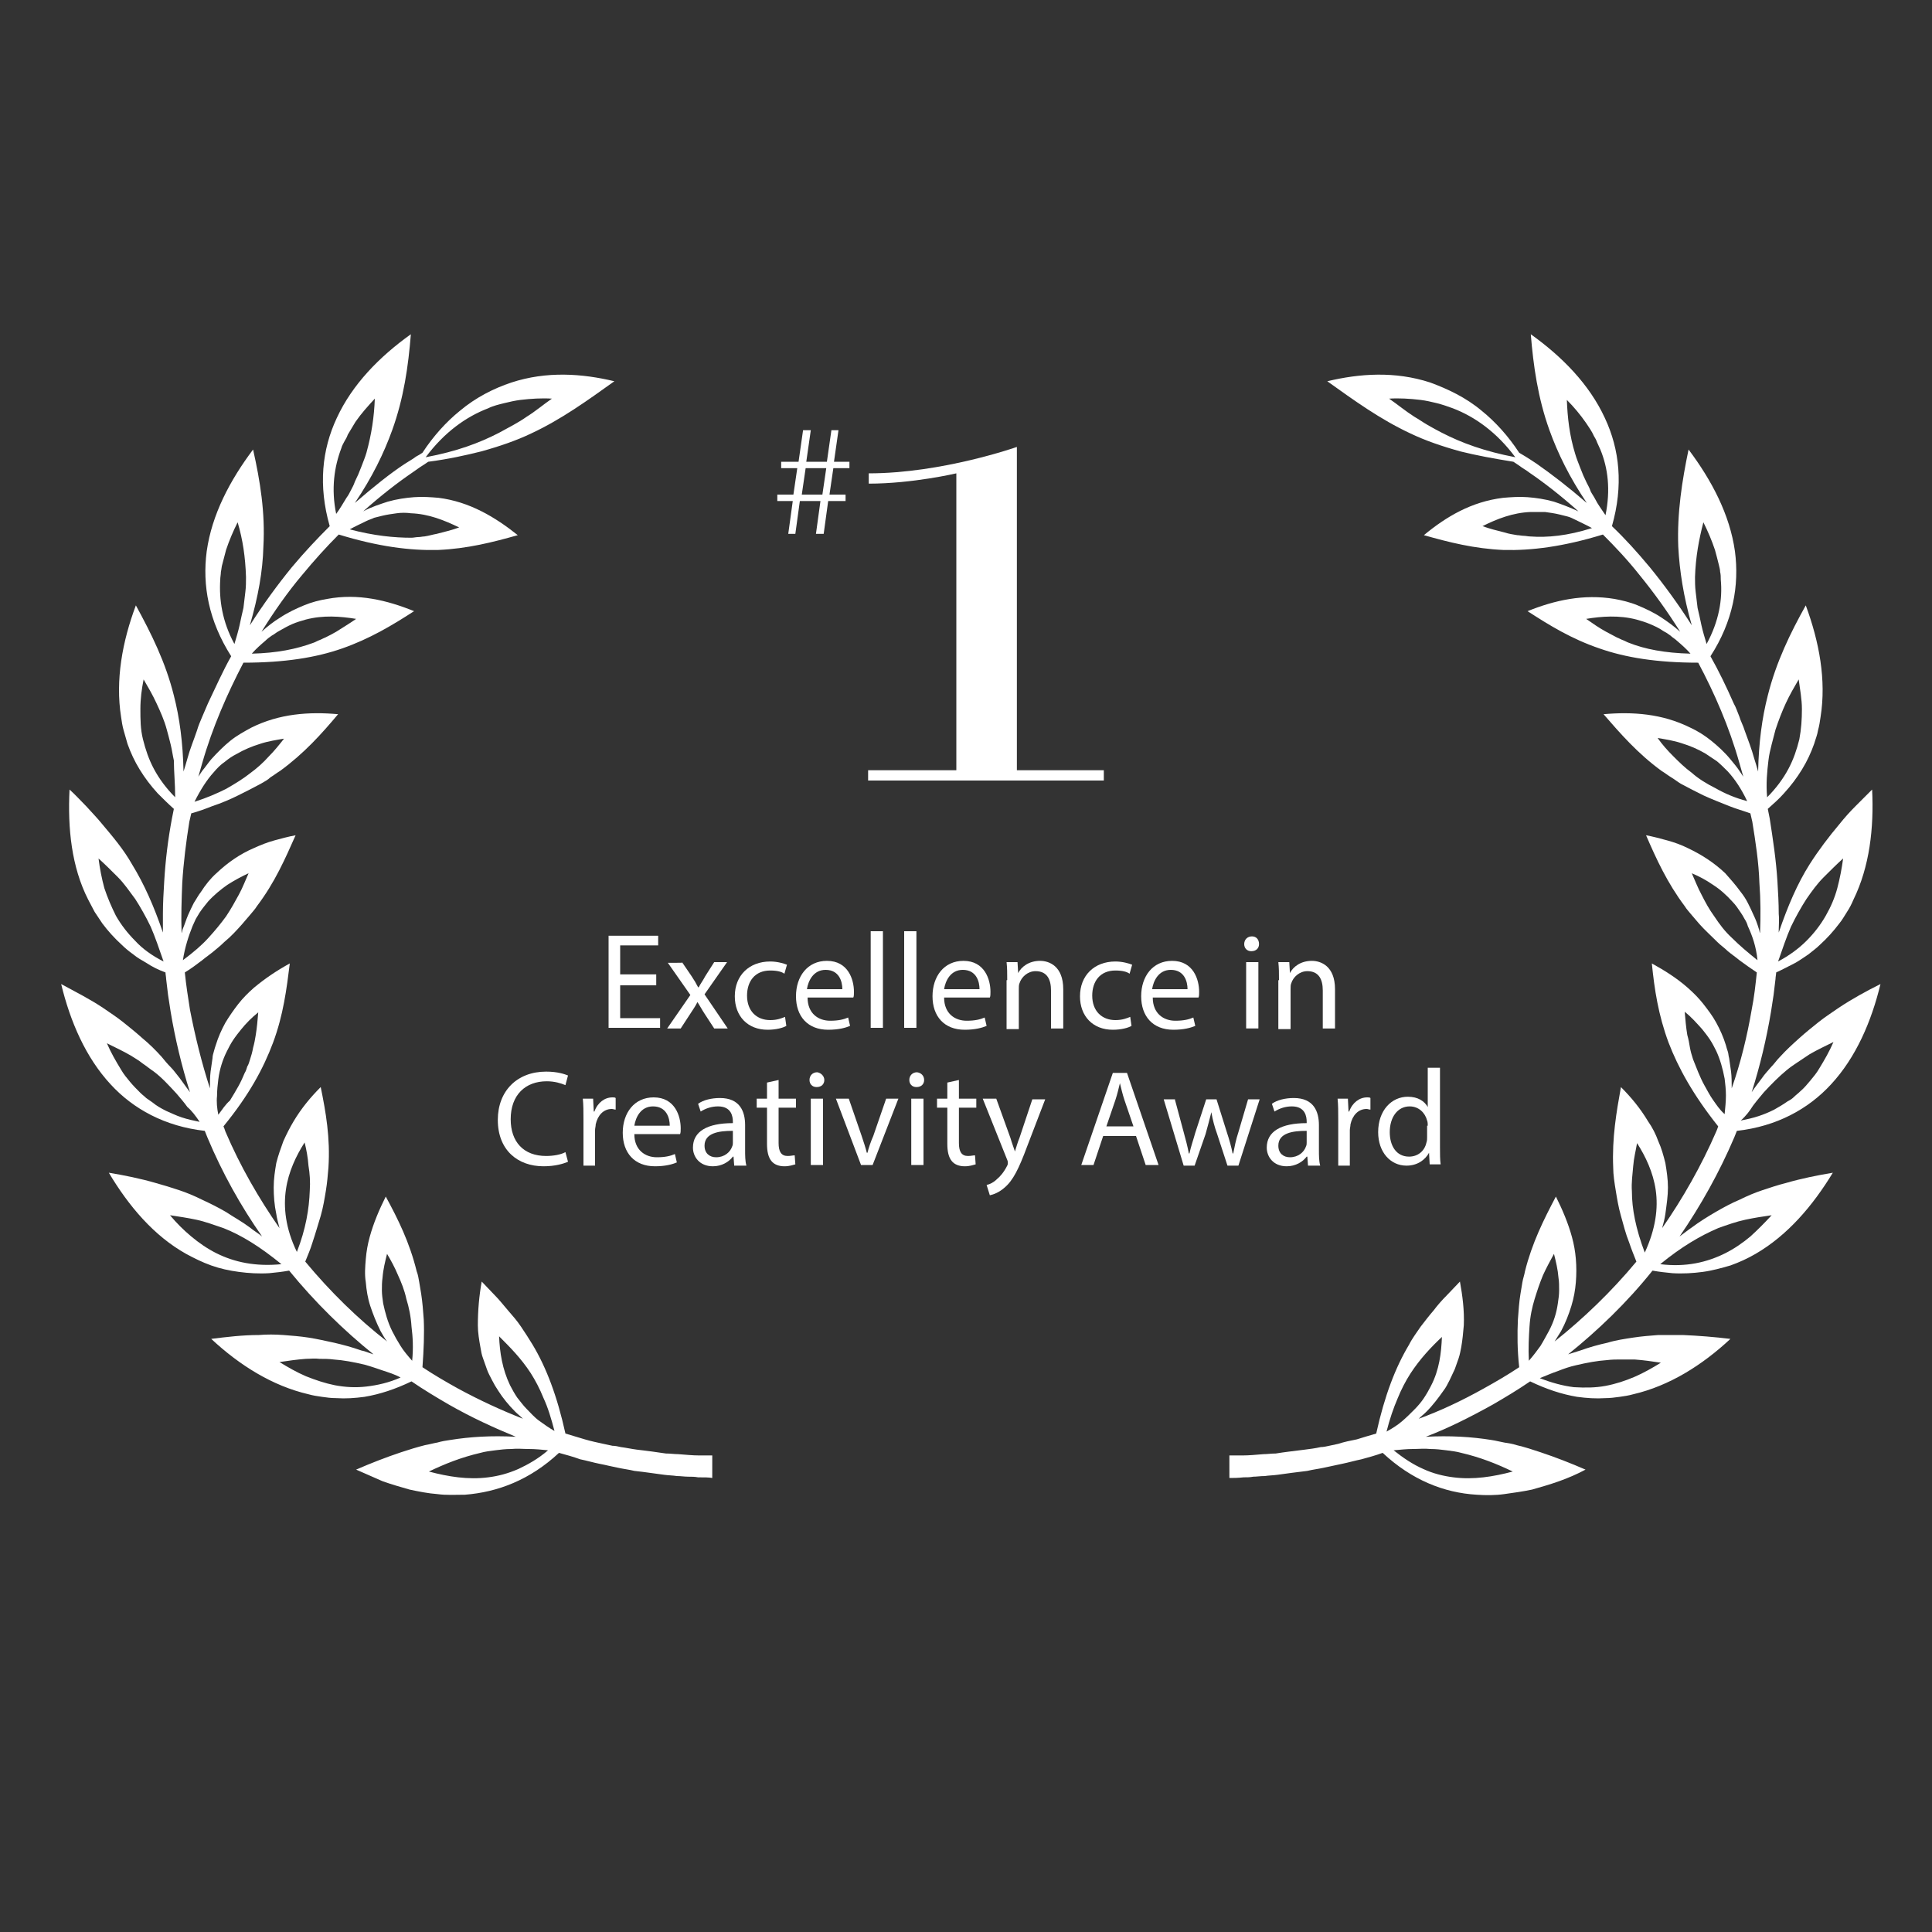
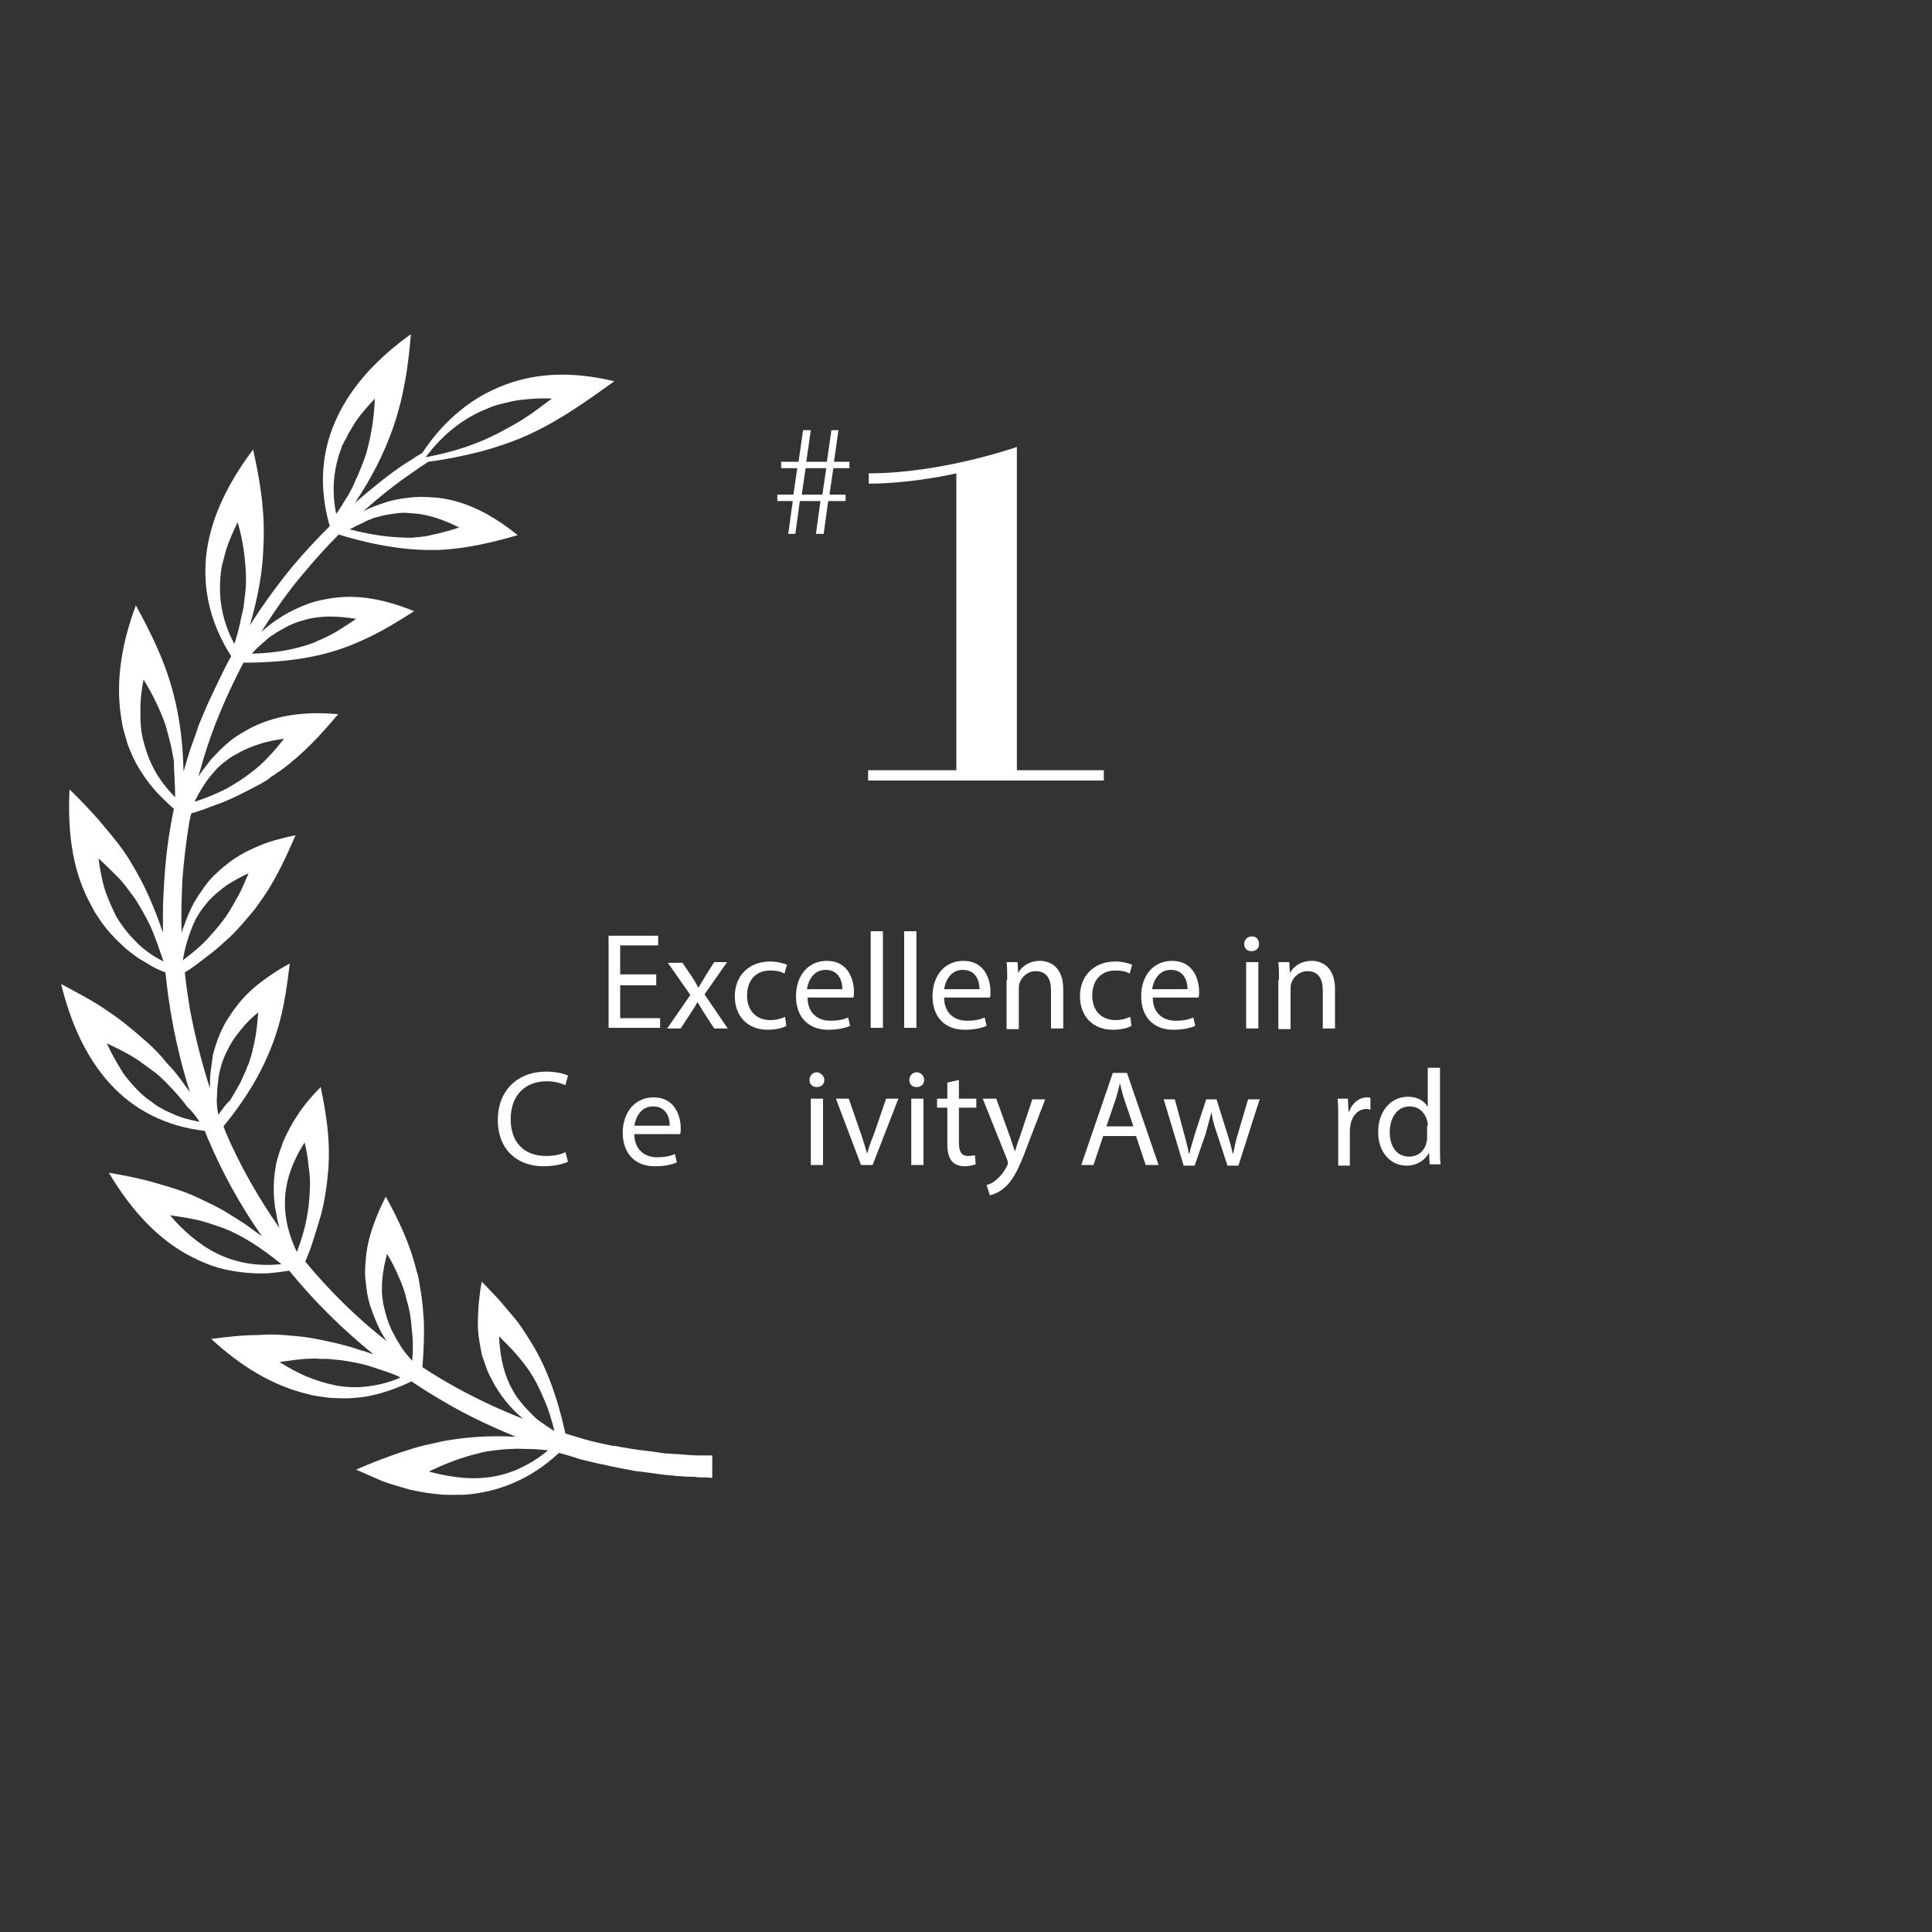
<svg xmlns="http://www.w3.org/2000/svg" version="1.1" id="Layer_1" x="0px" y="0px" viewBox="0 0 300 300" style="enable-background:new 0 0 300 300;" xml:space="preserve">
  <rect x="0" y="0" width="300" height="300" fill="#333333" stroke="none" />
  <style type="text/css">
	.st0{fill:#FFFFFF;}
</style>
  <g>
-     <path class="st0" d="M190.9,229.5c0.6,0,1.3,0,2.2-0.1c0.5,0,1,0,1.5-0.1c0.5,0,1.1-0.1,1.8-0.1c0.6-0.1,1.3-0.1,2-0.2   c0.7-0.1,1.4-0.2,2.2-0.3c0.8-0.1,1.6-0.2,2.4-0.3c0.8-0.2,1.7-0.3,2.6-0.5c0.5-0.1,0.9-0.2,1.4-0.3c0.5-0.1,0.9-0.2,1.4-0.3   c1-0.2,2-0.5,3-0.7c1.1-0.3,2.2-0.6,3.3-1c4.5,4.2,9.5,6.2,14.6,6.5c1.4,0.1,2.9,0.1,4.3-0.1c1.4-0.2,2.9-0.4,4.3-0.7   c1.4-0.4,2.8-0.8,4.2-1.3c1.4-0.5,2.8-1.1,4.1-1.8c-2.3-1-4.6-1.9-7-2.7c-1.2-0.4-2.4-0.8-3.7-1.1c-0.6-0.2-1.2-0.3-1.9-0.4   c-0.6-0.1-1.3-0.3-2-0.4c-3.1-0.5-6.5-0.7-10.2-0.5c3.4-1.3,6.8-3,10.4-5c1.9-1.1,3.9-2.3,5.8-3.6c2.5,1.2,4.9,2,7.3,2.4   c1.5,0.2,2.9,0.3,4.4,0.2c0.7,0,1.5-0.1,2.2-0.2c0.7-0.1,1.4-0.2,2.1-0.4c5.6-1.3,10.7-4.5,15.1-8.6c-2.5-0.3-5-0.5-7.4-0.6   c-1.3,0-2.5,0-3.8,0c-1.3,0.1-2.6,0.2-3.9,0.4c-1.3,0.2-2.7,0.4-4,0.8c-1.4,0.3-2.8,0.7-4.2,1.2c-0.6,0.2-1.3,0.4-1.9,0.6   c4.6-3.7,9.1-8,13.1-13c1.1,0.2,2.1,0.3,3.1,0.4c1.6,0.1,3.2,0,4.7-0.2c1.5-0.2,2.9-0.6,4.3-1c1.4-0.5,2.7-1.1,3.9-1.8   c5-2.9,8.9-7.5,12-12.6c-2.4,0.4-4.9,0.9-7.3,1.6c-1.2,0.3-2.4,0.7-3.6,1.1c-1.2,0.4-2.4,0.9-3.6,1.5c-1.2,0.5-2.5,1.2-3.7,1.9   c-1.2,0.7-2.5,1.5-3.7,2.4c-0.6,0.4-1.2,0.9-1.9,1.4c3.3-4.8,6.2-10,8.5-15.4c0.1-0.3,0.3-0.7,0.4-1c6.2-0.7,11.1-3.4,14.6-7.2   c3.9-4.2,6.3-9.8,7.7-15.6c-2.2,1.1-4.4,2.3-6.5,3.7c-1,0.7-2.1,1.4-3.1,2.2c-1,0.8-2,1.6-3,2.5c-1,0.9-2,1.8-3,2.9   c-0.5,0.5-0.9,1.1-1.4,1.6c-0.5,0.6-1,1.1-1.4,1.7c-0.5,0.7-1.1,1.4-1.6,2.2c1.3-4.1,2.3-8.3,3-12.5l0.2-1.3l0.2-1.3l0.3-2.5   c0-0.3,0.1-0.7,0.1-1c1.1-0.5,2-1,3-1.5c0.7-0.4,1.4-0.9,2-1.3c0.6-0.5,1.2-0.9,1.8-1.5c1.1-1,2.1-2.1,3-3.3   c0.5-0.6,0.8-1.2,1.2-1.8c0.4-0.6,0.7-1.2,1-1.9c2.5-5.1,3.2-11.1,2.9-17.1c-0.9,0.9-1.7,1.7-2.6,2.6c-0.9,0.9-1.7,1.8-2.5,2.8   c-1.6,1.9-3.2,4-4.6,6.2c-1.9,3-3.4,6.5-4.8,10.6c0-0.1,0-0.3,0-0.4c0-0.8,0.1-1.7,0-2.5c0-1.7-0.1-3.3-0.2-5   c-0.2-3.3-0.7-6.6-1.2-9.8c-0.1-0.5-0.2-1-0.3-1.5c0.9-0.8,1.8-1.6,2.5-2.4c1.1-1.2,2-2.4,2.8-3.7c0.8-1.3,1.4-2.6,1.9-4   c0.2-0.7,0.5-1.4,0.6-2.1c0.2-0.7,0.3-1.4,0.4-2.1c0.9-5.7-0.2-11.6-2.3-17.3c-2.4,4.3-4.6,8.8-5.9,14c-0.9,3.5-1.4,7.3-1.5,11.8   c-0.2-0.7-0.4-1.4-0.6-2c-0.4-1.5-1-3-1.5-4.4c-0.2-0.7-0.6-1.4-0.8-2.1c-0.3-0.7-0.5-1.4-0.9-2.1c-1.1-2.5-2.3-5-3.6-7.3   c3.5-5.4,4.5-11,3.8-16.3c-0.8-5.7-3.6-11-7.2-15.8c-1,4.8-1.8,9.8-1.6,15.1c0.2,3.7,0.8,7.7,2.1,12.2c-2.1-3.3-4.3-6.3-6.5-9   c-2-2.4-3.9-4.5-5.9-6.4c1.8-6.3,1.2-11.9-1.1-16.8c-2.4-5.2-6.6-9.5-11.5-13c0.4,4.9,1.1,9.9,2.9,14.9c1.3,3.6,3.1,7.3,5.8,11.3   c-2.9-2.5-5.5-4.5-7.8-6.1c-0.6-0.4-1.2-0.8-1.7-1.1c-0.3-0.2-0.7-0.4-1-0.6c-1.7-2.6-3.7-4.8-5.8-6.5c-2.5-2.1-5.3-3.4-8-4.4   c-5.5-1.8-11-1.4-16-0.2c4.2,3,8.2,5.9,12.9,8.1c2.3,1.1,4.9,2,7.8,2.8c2.4,0.6,5.1,1.1,8.2,1.6c0.3,0.2,0.6,0.4,0.9,0.6   c0.5,0.4,1.1,0.7,1.6,1.1c2.2,1.5,4.8,3.5,7.6,6c-1.3-0.6-2.6-1.1-3.8-1.5c-1.4-0.4-2.8-0.6-4.1-0.7c-1.3-0.1-2.6,0-3.8,0.1   c-4.9,0.6-8.8,2.9-12.3,5.8c3.9,1.1,7.8,2.1,12.4,2.3c4.3,0.1,9.2-0.5,15.4-2.4c1.9,1.9,3.8,3.9,5.7,6.3c2.2,2.7,4.3,5.6,6.3,8.8   c-1-0.9-2-1.6-2.9-2.2c-1.2-0.8-2.5-1.4-3.7-1.9c-1.2-0.5-2.5-0.8-3.6-1c-4.8-0.8-9.3,0.2-13.5,1.9c3.4,2.2,6.8,4.3,11.2,5.8   c4,1.4,8.9,2.2,15.3,2.2c2.5,4.7,4.8,9.9,6.4,15.6c0.2,0.7,0.4,1.4,0.6,2.1c-0.2-0.3-0.4-0.6-0.6-0.9c-0.4-0.6-0.9-1.2-1.4-1.8   c-0.9-1.1-2-2.1-3-2.9c-1-0.8-2.1-1.5-3.2-2c-4.4-2.2-9-2.5-13.5-2.1c2.6,3,5.3,6.1,9,8.8c0.5,0.3,1,0.7,1.5,1c0.5,0.3,1,0.7,1.5,1   c1.1,0.6,2.3,1.2,3.5,1.8c1.3,0.6,2.6,1.1,4.1,1.7c1,0.4,2.1,0.7,3.2,1.1c0.1,0.4,0.2,0.9,0.3,1.3c0.5,3.1,1,6.3,1.1,9.5   c0.2,2.6,0.2,5.2,0.1,7.8c-0.1-0.2-0.1-0.5-0.2-0.7c-0.2-0.7-0.5-1.5-0.8-2.1c-0.3-0.7-0.6-1.3-0.9-1.9c-0.3-0.6-0.7-1.2-1.1-1.7   c-0.8-1.1-1.6-2-2.4-2.9c-1.8-1.7-3.7-2.9-5.8-3.9c-1-0.5-2.1-0.9-3.2-1.2c-1.1-0.3-2.2-0.6-3.3-0.8c1.6,3.7,3.3,7.4,6,11   c0.3,0.5,0.7,0.9,1.1,1.4c0.4,0.5,0.8,0.9,1.2,1.4c0.8,0.9,1.8,1.8,2.8,2.8c0.5,0.5,1.1,0.9,1.6,1.4c0.6,0.5,1.2,0.9,1.8,1.4   c0.8,0.6,1.8,1.3,2.7,1.9c-0.2,1.9-0.4,3.8-0.8,5.8c-0.7,4.1-1.7,8.2-3.1,12.2c0-0.9,0-1.8-0.1-2.6c-0.1-0.7-0.2-1.4-0.3-2.1   c-0.1-0.3-0.1-0.7-0.2-1c-0.1-0.3-0.2-0.6-0.3-1c-0.4-1.3-0.9-2.4-1.5-3.5c-0.6-1.1-1.3-2-2-2.9c-0.7-0.9-1.5-1.7-2.4-2.5   c-1.7-1.5-3.6-2.7-5.6-3.8c0.4,4,1,8,2.6,12.3c1.5,3.9,3.8,8.1,7.7,13c-0.1,0.3-0.2,0.6-0.3,0.8c-2.3,5.3-5.2,10.4-8.4,15   c0.2-0.7,0.4-1.5,0.5-2.2c0.2-1.5,0.4-2.8,0.4-4.1c0-1.3-0.2-2.6-0.4-3.8c-0.3-1.2-0.6-2.3-1.1-3.4c-0.4-1.1-0.9-2.1-1.6-3.1   c-1.2-2-2.6-3.7-4.2-5.3c-0.7,3.9-1.4,7.9-1.2,12.5c0,1.1,0.2,2.4,0.4,3.6c0.2,1.2,0.4,2.5,0.8,3.9c0.4,1.4,0.7,2.7,1.3,4.2   c0.3,0.9,0.7,1.9,1.1,2.9c-3.9,4.7-8.3,8.9-12.7,12.4c0.3-0.5,0.7-1.1,1-1.6c0.7-1.3,1.2-2.6,1.6-3.9c0.4-1.3,0.6-2.5,0.7-3.7   c0.1-1.2,0.1-2.4,0-3.6c-0.1-1.2-0.3-2.3-0.6-3.4c-0.6-2.2-1.5-4.3-2.5-6.3c-1.9,3.6-3.7,7.2-4.8,11.6c-0.1,0.6-0.3,1.1-0.4,1.7   c-0.1,0.6-0.2,1.2-0.3,1.8c-0.2,1.2-0.3,2.6-0.4,4c-0.1,2.2-0.1,4.7,0.2,7.4c-1.8,1.2-3.7,2.3-5.5,3.3c-3.4,1.9-6.8,3.5-10.1,4.7   c0.4-0.4,0.8-0.7,1.2-1.1c1-1,1.9-2.2,2.6-3.2c0.4-0.5,0.7-1.1,1-1.7c0.3-0.6,0.5-1.1,0.8-1.7c0.2-0.6,0.4-1.1,0.6-1.7   c0.2-0.6,0.3-1.2,0.4-1.7c0.2-1.1,0.3-2.3,0.4-3.4c0.1-2.3-0.2-4.6-0.6-6.8c-0.7,0.7-1.4,1.5-2.1,2.2c-0.7,0.7-1.4,1.5-2,2.3   c-0.7,0.8-1.3,1.6-2,2.5c-0.6,0.9-1.3,1.8-1.8,2.8c-2.1,3.5-3.8,7.9-5.1,13.8c0,0,0,0,0,0c-1,0.3-2.1,0.6-3,0.9   c-1,0.2-2,0.4-2.9,0.7c-0.5,0.1-0.9,0.2-1.4,0.3c-0.5,0.1-0.9,0.2-1.3,0.2c-0.9,0.2-1.7,0.3-2.5,0.4c-0.8,0.1-1.6,0.2-2.4,0.3   c-0.8,0.1-1.5,0.2-2.1,0.3c-0.7,0-1.3,0.1-1.9,0.1c-1.2,0.1-2.3,0.2-3.2,0.2c-0.9,0-1.6,0-2.1,0 M278.1,143.9   c0.2-0.4,0.4-0.8,0.6-1.2c0.2-0.4,0.4-0.7,0.6-1.1c0.4-0.7,0.8-1.4,1.2-2c0.9-1.3,1.7-2.4,2.7-3.4c1-1,2-2,3-2.9   c-0.2,1.5-0.5,3.1-0.9,4.6c-0.4,1.5-1,2.9-1.8,4.3c-0.8,1.4-1.8,2.7-3,3.9c-1.2,1.2-2.7,2.3-4.4,3.2   C276.8,147.3,277.4,145.5,278.1,143.9z M274.6,118.1c0.1-0.9,0.3-1.7,0.5-2.5c0.2-0.8,0.4-1.5,0.6-2.3c0.5-1.5,1-2.8,1.6-4.1   c0.6-1.3,1.3-2.5,2-3.7c0.2,1.5,0.5,3.1,0.5,4.6c0,1.6-0.1,3.1-0.4,4.7c-0.4,1.6-0.9,3.1-1.7,4.6c-0.8,1.5-1.9,3-3.3,4.4   C274.2,121.7,274.4,119.8,274.6,118.1z M223.9,67.2c-0.8-0.4-1.5-0.8-2.2-1.2c-0.7-0.4-1.4-0.9-2.1-1.3c-1.4-0.9-2.6-1.9-3.9-2.8   c1.6-0.1,3.2,0,4.9,0.2c0.8,0.1,1.7,0.3,2.5,0.5c0.8,0.2,1.7,0.5,2.5,0.8c3.4,1.3,6.8,3.7,9.7,7.6C230.6,70.1,227,68.8,223.9,67.2z    M246.4,75c-0.4-0.8-0.7-1.5-1-2.3c-0.3-0.8-0.6-1.5-0.8-2.2c-0.9-2.9-1.2-5.7-1.3-8.4c1.1,1.1,2.1,2.3,3,3.6   c0.4,0.6,0.9,1.3,1.2,2c0.2,0.3,0.4,0.7,0.5,1c0.2,0.4,0.3,0.7,0.5,1.1c1.2,2.9,1.6,6.3,0.8,10.2c-0.6-0.9-1.2-1.7-1.6-2.5   c-0.2-0.4-0.5-0.8-0.7-1.2C246.8,75.7,246.6,75.4,246.4,75z M237.6,83.3c-0.3,0-0.7-0.1-1-0.1c-0.3,0-0.7-0.1-1-0.1   c-0.6-0.1-1.3-0.2-1.9-0.4c-1.2-0.3-2.4-0.6-3.5-1c2.2-1.1,4.7-2.1,7.5-2.2c0.7,0,1.4,0,2.2,0c0.7,0.1,1.5,0.2,2.3,0.4   c0.4,0.1,0.8,0.2,1.2,0.3c0.4,0.1,0.8,0.3,1.2,0.5c0.8,0.4,1.7,0.8,2.6,1.3C243.4,83.2,240.3,83.5,237.6,83.3z M264.5,81.1   c0.7,1.4,1.3,2.8,1.8,4.3c0.2,0.7,0.4,1.5,0.6,2.3c0.1,0.4,0.2,0.8,0.2,1.1c0.1,0.4,0.1,0.8,0.1,1.2c0.3,3.1-0.3,6.5-2.2,10   c-0.3-1-0.6-2-0.8-2.9c-0.1-0.5-0.2-0.9-0.3-1.4c-0.1-0.4-0.2-0.9-0.3-1.3c-0.1-0.9-0.2-1.7-0.3-2.5c-0.1-0.8-0.1-1.6-0.1-2.3   C263.3,86.5,263.8,83.8,264.5,81.1z M252.9,99.8c-0.3-0.1-0.6-0.3-0.9-0.4c-0.3-0.1-0.6-0.3-0.9-0.4c-0.6-0.3-1.1-0.6-1.7-0.9   c-1.1-0.6-2.1-1.3-3.1-2c2.4-0.4,5.1-0.6,7.8,0.1c0.7,0.2,1.4,0.4,2.1,0.7c0.7,0.3,1.4,0.6,2.1,1.1c0.4,0.2,0.7,0.4,1.1,0.7   c0.3,0.3,0.7,0.5,1,0.8c0.7,0.6,1.4,1.2,2.1,2C258.5,101.4,255.4,100.8,252.9,99.8z M269,145.7c-1.2-1.1-2-2.2-2.8-3.4   c-0.8-1.1-1.4-2.2-2-3.4c-0.6-1.1-1-2.2-1.5-3.3c1.2,0.5,2.3,1.1,3.3,1.8c1.1,0.7,2.1,1.6,3,2.6c0.5,0.5,0.9,1.1,1.3,1.7   c0.2,0.3,0.4,0.6,0.6,1c0.2,0.3,0.4,0.7,0.5,1.1c0.7,1.5,1.3,3.2,1.5,5.3C271.4,147.9,270.1,146.8,269,145.7z M266.4,122.4   c-1.4-0.7-2.7-1.5-3.7-2.4c-1.1-0.8-2-1.7-2.9-2.6c-0.9-0.9-1.7-1.8-2.4-2.8c1.2,0.2,2.5,0.4,3.7,0.8c1.3,0.4,2.5,0.9,3.7,1.6   c0.6,0.4,1.2,0.8,1.8,1.2c0.6,0.5,1.1,1,1.7,1.6c1.1,1.2,2.1,2.7,3,4.6C269.4,123.9,267.8,123.2,266.4,122.4z M272.2,171.7   c0.6-0.8,1.2-1.5,1.7-2.1c1.2-1.3,2.3-2.4,3.5-3.4c0.6-0.5,1.2-0.9,1.8-1.3c0.6-0.4,1.2-0.8,1.8-1.2c1.2-0.7,2.5-1.3,3.7-1.9   c-0.6,1.4-1.4,2.8-2.2,4.1c-0.4,0.7-0.9,1.3-1.4,1.9c-0.5,0.6-1,1.2-1.6,1.7c-0.3,0.3-0.6,0.5-0.9,0.8c-0.3,0.3-0.6,0.5-1,0.7   c-0.7,0.5-1.4,0.9-2.1,1.3c-0.8,0.4-1.5,0.7-2.4,1c-0.9,0.3-1.8,0.5-2.8,0.7C271.1,173.3,271.7,172.5,272.2,171.7z M266,170.8   c-0.5-0.7-0.9-1.5-1.3-2.2c-0.4-0.7-0.7-1.4-1-2.1c-0.1-0.3-0.3-0.7-0.4-1c-0.1-0.3-0.3-0.7-0.4-1c-0.2-0.6-0.4-1.3-0.5-1.9   c-0.1-0.6-0.2-1.2-0.4-1.9c-0.2-1.2-0.3-2.4-0.4-3.6c1,0.8,1.8,1.7,2.7,2.7c0.4,0.5,0.8,1,1.2,1.6c0.4,0.6,0.7,1.2,1,1.8   c0.6,1.3,1,2.7,1.3,4.3c0.1,0.8,0.2,1.7,0.2,2.6c0,0.9-0.1,1.9-0.2,2.9C267,172.3,266.5,171.5,266,170.8z M217,217.2   c0.6-1.5,1.3-2.8,2-3.9c1.5-2.3,3.2-4.1,4.9-5.7c-0.1,2.5-0.4,5.1-1.7,7.6c-0.3,0.6-0.7,1.3-1.1,1.9c-0.4,0.6-0.9,1.2-1.5,1.8   c-0.6,0.6-1.2,1.2-1.9,1.8c-0.7,0.6-1.5,1.1-2.4,1.6C215.8,220.3,216.4,218.6,217,217.2z M222.1,225c0.9,0,1.7,0.1,2.5,0.2   c0.8,0.1,1.6,0.2,2.3,0.4c3,0.7,5.5,1.7,8,2.9c-3,0.8-6.1,1.3-9.2,0.9c-1.6-0.2-3.2-0.6-4.7-1.3c-1.6-0.7-3.1-1.7-4.6-2.9   c1.1-0.1,2.1-0.2,3-0.2C220.3,225,221.2,224.9,222.1,225z M237.5,206c0.1-1.6,0.4-3,0.8-4.3c0.4-1.3,0.8-2.5,1.3-3.7   c0.5-1.1,1.1-2.2,1.7-3.3c0.3,1.2,0.6,2.4,0.7,3.7c0.1,0.6,0.1,1.3,0.1,2c0,0.7-0.1,1.3-0.2,2c-0.2,1.4-0.6,2.8-1.4,4.3   c-0.4,0.7-0.8,1.5-1.3,2.3c-0.5,0.7-1.1,1.5-1.8,2.3C237.3,209.3,237.4,207.6,237.5,206z M244.7,212c1.7-0.4,3.3-0.7,4.8-0.8   c0.8-0.1,1.5-0.1,2.2-0.1c0.7,0,1.4,0,2.1,0c1.4,0.1,2.8,0.3,4.1,0.5c-1.3,0.8-2.7,1.6-4.1,2.2c-1.4,0.6-2.9,1.1-4.5,1.4   c-1.6,0.3-3.2,0.3-4.9,0.2c-1.7-0.2-3.5-0.7-5.3-1.4c1-0.4,1.9-0.8,2.8-1.1C242.9,212.5,243.8,212.2,244.7,212z M253.4,185   c-0.1-1.4,0.1-2.6,0.2-3.9c0.1-1.3,0.4-2.4,0.6-3.6c0.7,1.1,1.3,2.2,1.8,3.4c0.5,1.2,0.9,2.5,1.1,3.9c0.4,2.8,0,6-1.7,9.7   C254,190.8,253.4,187.7,253.4,185z M271.8,192c-1.2,1-2.5,1.9-3.9,2.6c-2.8,1.4-6.1,2.2-10.1,1.7c3.3-2.7,6.2-4.4,9-5.6   c1.4-0.5,2.8-1,4.2-1.3c1.4-0.3,2.7-0.5,4.1-0.7C274,189.9,272.9,191,271.8,192z" />
    <path class="st0" d="M110.6,226c-0.5,0-1.3,0-2.1,0c-0.9,0-1.9-0.1-3.2-0.2c-0.6,0-1.2-0.1-1.9-0.1c-0.7-0.1-1.4-0.2-2.1-0.3   c-0.8-0.1-1.5-0.2-2.4-0.3c-0.8-0.1-1.7-0.3-2.5-0.4c-0.4-0.1-0.9-0.2-1.3-0.2c-0.5-0.1-0.9-0.2-1.4-0.3c-0.9-0.2-1.9-0.4-2.9-0.7   c-1-0.3-2-0.6-3-0.9c0,0,0,0,0,0c-1.3-5.9-3-10.3-5.1-13.8c-0.6-1-1.2-1.9-1.8-2.8c-0.6-0.9-1.3-1.7-2-2.5c-0.7-0.8-1.3-1.6-2-2.3   c-0.7-0.7-1.4-1.5-2.1-2.2c-0.4,2.2-0.6,4.5-0.6,6.8c0,1.1,0.2,2.3,0.4,3.4c0.1,0.6,0.2,1.2,0.4,1.7c0.2,0.6,0.4,1.1,0.6,1.7   c0.2,0.6,0.5,1.1,0.8,1.7c0.3,0.6,0.6,1.1,1,1.7c0.7,1.1,1.6,2.2,2.6,3.2c0.4,0.4,0.8,0.7,1.2,1.1c-3.3-1.3-6.6-2.8-10.1-4.7   c-1.8-1-3.7-2.1-5.5-3.3c0.2-2.7,0.3-5.2,0.2-7.4c-0.1-1.4-0.2-2.7-0.4-4c-0.1-0.6-0.2-1.2-0.3-1.8c-0.1-0.6-0.2-1.2-0.4-1.7   c-1.1-4.5-2.9-8.1-4.8-11.6c-1,2-1.9,4.1-2.5,6.3c-0.3,1.1-0.5,2.2-0.6,3.4c-0.1,1.2-0.2,2.4,0,3.6c0.1,1.2,0.3,2.5,0.7,3.7   c0.4,1.2,0.9,2.5,1.6,3.9c0.3,0.5,0.6,1.1,1,1.6c-4.5-3.5-8.8-7.7-12.7-12.4c0.4-1,0.8-1.9,1.1-2.9c0.5-1.5,0.9-2.9,1.3-4.2   c0.4-1.4,0.6-2.7,0.8-3.9c0.2-1.2,0.3-2.4,0.4-3.6c0.3-4.6-0.4-8.6-1.2-12.5c-1.6,1.6-3,3.3-4.2,5.3c-0.6,1-1.1,2-1.6,3.1   c-0.4,1.1-0.8,2.2-1.1,3.4c-0.2,1.2-0.4,2.4-0.4,3.8c0,1.3,0.1,2.7,0.4,4.1c0.1,0.7,0.3,1.4,0.5,2.2c-3.2-4.6-6.1-9.6-8.4-15   c-0.1-0.3-0.2-0.6-0.3-0.8c4-4.9,6.2-9,7.7-13c1.6-4.3,2.1-8.3,2.6-12.3c-2,1.1-3.8,2.3-5.6,3.8c-0.9,0.8-1.7,1.6-2.4,2.5   c-0.7,0.9-1.4,1.9-2,2.9c-0.6,1.1-1.1,2.2-1.5,3.5c-0.1,0.3-0.2,0.6-0.3,1c-0.1,0.3-0.2,0.7-0.2,1c-0.1,0.7-0.2,1.4-0.3,2.1   c-0.1,0.8-0.1,1.7-0.1,2.6c-1.3-4-2.3-8.1-3.1-12.2c-0.3-1.9-0.6-3.8-0.8-5.8c1-0.6,1.9-1.3,2.7-1.9c0.6-0.5,1.2-0.9,1.8-1.4   c0.6-0.5,1.1-0.9,1.6-1.4c1.1-0.9,2-1.9,2.8-2.8c0.4-0.5,0.8-0.9,1.2-1.4c0.4-0.5,0.8-0.9,1.1-1.4c2.8-3.7,4.4-7.4,6-11   c-1.1,0.2-2.2,0.5-3.3,0.8c-1.1,0.3-2.1,0.7-3.2,1.2c-2.1,0.9-4,2.2-5.8,3.9c-0.9,0.8-1.7,1.8-2.4,2.9c-0.4,0.5-0.7,1.1-1.1,1.7   c-0.3,0.6-0.6,1.2-0.9,1.9c-0.3,0.7-0.5,1.4-0.8,2.1c-0.1,0.2-0.1,0.5-0.2,0.7c-0.1-2.6,0-5.2,0.1-7.8c0.2-3.2,0.6-6.4,1.1-9.5   c0.1-0.4,0.2-0.9,0.3-1.3c1.1-0.3,2.2-0.7,3.2-1.1c1.5-0.5,2.9-1.1,4.1-1.7c1.2-0.6,2.4-1.2,3.5-1.8c0.5-0.3,1.1-0.6,1.5-1   c0.5-0.3,1-0.7,1.5-1c3.7-2.7,6.4-5.7,9-8.8c-4.5-0.4-9.1-0.1-13.5,2.1c-1.1,0.6-2.2,1.2-3.2,2c-1,0.8-2,1.8-3,2.9   c-0.5,0.6-0.9,1.2-1.4,1.8c-0.2,0.3-0.4,0.6-0.6,0.9c0.2-0.7,0.4-1.4,0.6-2.1c1.6-5.6,3.9-10.8,6.4-15.6c6.4,0,11.3-0.8,15.3-2.2   c4.3-1.5,7.8-3.6,11.2-5.8c-4.2-1.7-8.7-2.8-13.5-1.9c-1.2,0.2-2.4,0.5-3.6,1c-1.2,0.5-2.5,1.1-3.7,1.9c-1,0.6-2,1.4-2.9,2.2   c2-3.2,4.1-6.2,6.3-8.8c1.9-2.3,3.8-4.4,5.7-6.3c6.2,1.9,11.1,2.5,15.4,2.4c4.6-0.2,8.5-1.2,12.4-2.3c-3.5-2.8-7.5-5.2-12.3-5.8   c-1.2-0.1-2.5-0.2-3.8-0.1c-1.3,0.1-2.7,0.3-4.1,0.7c-1.2,0.4-2.5,0.8-3.8,1.5c2.8-2.5,5.4-4.5,7.6-6c0.6-0.4,1.1-0.8,1.6-1.1   c0.3-0.2,0.6-0.4,0.9-0.6c3.1-0.4,5.8-1,8.2-1.6c2.9-0.8,5.5-1.7,7.8-2.8c4.7-2.2,8.7-5.1,12.9-8.1c-5-1.2-10.5-1.6-16,0.2   c-2.7,0.9-5.5,2.3-8,4.4c-2.1,1.7-4.1,3.9-5.8,6.5c-0.3,0.2-0.6,0.4-1,0.6c-0.5,0.4-1.1,0.7-1.7,1.1c-2.3,1.5-4.9,3.6-7.8,6.1   c2.7-4,4.5-7.7,5.8-11.3c1.8-5,2.5-9.9,2.9-14.9c-4.9,3.5-9.1,7.8-11.5,13c-2.3,4.9-2.9,10.5-1.1,16.8c-1.9,1.9-3.9,4-5.9,6.4   c-2.2,2.7-4.4,5.7-6.5,9c1.3-4.5,2-8.4,2.1-12.2c0.3-5.3-0.5-10.2-1.6-15.1c-3.6,4.8-6.4,10.1-7.2,15.8c-0.7,5.3,0.3,10.8,3.8,16.3   c-1.3,2.3-2.4,4.8-3.6,7.3c-0.3,0.7-0.6,1.4-0.9,2.1c-0.3,0.7-0.6,1.4-0.8,2.1c-0.5,1.5-1.1,2.9-1.5,4.4c-0.2,0.7-0.4,1.4-0.6,2   c-0.1-4.5-0.6-8.3-1.5-11.8c-1.3-5.2-3.5-9.6-5.9-14c-2.1,5.6-3.2,11.6-2.3,17.3c0.1,0.7,0.2,1.4,0.4,2.1c0.2,0.7,0.4,1.4,0.6,2.1   c0.5,1.4,1.1,2.7,1.9,4c0.8,1.3,1.7,2.5,2.8,3.7c0.8,0.8,1.6,1.6,2.5,2.4c-0.1,0.5-0.2,1-0.3,1.5c-0.6,3.2-1,6.4-1.2,9.8   c-0.1,1.7-0.2,3.3-0.2,5c0,0.8,0,1.7,0,2.5c0,0.1,0,0.3,0,0.4c-1.4-4.1-2.9-7.5-4.8-10.6c-1.3-2.3-3-4.3-4.6-6.2   c-0.8-1-1.7-1.9-2.5-2.8c-0.9-0.9-1.7-1.8-2.6-2.6c-0.3,6,0.3,12,2.9,17.1c0.3,0.6,0.7,1.3,1,1.9c0.4,0.6,0.8,1.2,1.2,1.8   c0.9,1.2,1.9,2.3,3,3.3c0.5,0.5,1.1,1,1.8,1.5c0.6,0.5,1.3,0.9,2,1.3c0.9,0.6,1.9,1.1,3,1.5c0,0.3,0.1,0.7,0.1,1l0.3,2.5l0.2,1.3   l0.2,1.3c0.7,4.2,1.7,8.4,3,12.5c-0.5-0.7-1.1-1.5-1.6-2.2c-0.5-0.6-0.9-1.2-1.4-1.7c-0.5-0.5-1-1.1-1.4-1.6c-0.9-1-1.9-2-3-2.9   c-1-0.9-2-1.7-3-2.5c-1-0.8-2.1-1.5-3.1-2.2c-2.1-1.4-4.3-2.5-6.5-3.7c1.4,5.8,3.8,11.4,7.7,15.6c3.5,3.8,8.4,6.5,14.6,7.2   c0.1,0.3,0.3,0.7,0.4,1c2.3,5.5,5.2,10.7,8.5,15.4c-0.6-0.5-1.3-0.9-1.9-1.4c-1.2-0.9-2.5-1.6-3.7-2.4c-1.2-0.7-2.4-1.3-3.7-1.9   c-1.2-0.6-2.4-1.1-3.6-1.5c-1.2-0.4-2.5-0.8-3.6-1.1c-2.4-0.7-4.9-1.2-7.3-1.6c3.1,5.2,7,9.8,12,12.6c1.3,0.7,2.5,1.3,3.9,1.8   c1.4,0.5,2.8,0.8,4.3,1c1.5,0.2,3.1,0.3,4.7,0.2c1-0.1,2-0.2,3.1-0.4c4,4.9,8.5,9.3,13.1,13c-0.7-0.2-1.3-0.5-1.9-0.6   c-1.4-0.5-2.9-0.9-4.2-1.2c-1.4-0.3-2.7-0.6-4-0.8c-1.3-0.2-2.6-0.3-3.9-0.4c-1.3-0.1-2.6-0.1-3.8,0c-2.5,0-5,0.3-7.4,0.6   c4.4,4.1,9.5,7.3,15.1,8.6c0.7,0.2,1.4,0.3,2.1,0.4c0.7,0.1,1.4,0.2,2.2,0.2c1.5,0.1,2.9,0,4.4-0.2c2.4-0.4,4.8-1.2,7.3-2.4   c1.9,1.3,3.9,2.5,5.8,3.6c3.5,2,7,3.6,10.4,5c-3.8-0.2-7.1,0-10.2,0.5c-0.7,0.1-1.3,0.2-2,0.4c-0.6,0.1-1.3,0.3-1.9,0.4   c-1.2,0.3-2.5,0.7-3.7,1.1c-2.4,0.8-4.7,1.7-7,2.7c1.4,0.6,2.7,1.2,4.1,1.8c1.4,0.5,2.8,0.9,4.2,1.3c1.4,0.3,2.9,0.6,4.3,0.7   c1.4,0.2,2.9,0.1,4.3,0.1c5.1-0.4,10.1-2.3,14.6-6.5c1.1,0.3,2.2,0.6,3.3,1c1,0.2,2,0.5,3,0.7c0.5,0.1,1,0.2,1.4,0.3   c0.5,0.1,0.9,0.2,1.4,0.3c0.9,0.2,1.8,0.3,2.6,0.5c0.9,0.1,1.7,0.2,2.4,0.3c0.8,0.1,1.5,0.2,2.2,0.3c0.7,0.1,1.4,0.1,2,0.2   c0.6,0,1.2,0.1,1.8,0.1c0.5,0,1,0,1.5,0.1c0.9,0,1.7,0,2.2,0.1 M25.4,149.3c-1.8-0.9-3.3-2-4.4-3.2c-1.2-1.2-2.2-2.5-3-3.9   c-0.7-1.4-1.3-2.8-1.8-4.3c-0.4-1.5-0.7-3-0.9-4.6c1,0.9,2,1.9,3,2.9c1,1,1.8,2.2,2.7,3.4c0.4,0.6,0.8,1.3,1.2,2   c0.2,0.4,0.4,0.7,0.6,1.1c0.2,0.4,0.4,0.8,0.6,1.2C24.1,145.5,24.7,147.3,25.4,149.3z M27.2,123.8c-1.4-1.4-2.5-2.9-3.3-4.4   c-0.8-1.5-1.3-3-1.7-4.6c-0.4-1.6-0.4-3.1-0.4-4.7c0-1.6,0.2-3.1,0.5-4.6c0.7,1.2,1.4,2.4,2,3.7c0.6,1.3,1.2,2.6,1.6,4.1   c0.2,0.7,0.4,1.5,0.6,2.3c0.2,0.8,0.3,1.6,0.5,2.5C27,119.8,27.2,121.7,27.2,123.8z M66.1,71c2.9-3.9,6.3-6.3,9.7-7.6   c0.8-0.4,1.7-0.6,2.5-0.8c0.8-0.2,1.7-0.4,2.5-0.5c1.7-0.2,3.3-0.3,4.9-0.2c-1.3,0.9-2.6,2-3.9,2.8c-0.7,0.5-1.4,0.9-2.1,1.3   c-0.7,0.4-1.5,0.8-2.2,1.2C74.4,68.8,70.9,70.1,66.1,71z M54.5,76.1c-0.2,0.4-0.4,0.8-0.7,1.2c-0.5,0.8-1,1.7-1.6,2.5   c-0.8-3.9-0.3-7.3,0.8-10.2c0.1-0.4,0.3-0.7,0.5-1.1c0.2-0.3,0.4-0.7,0.5-1c0.4-0.7,0.8-1.3,1.2-2c0.9-1.3,1.9-2.4,3-3.6   c-0.1,2.8-0.5,5.5-1.3,8.4c-0.2,0.7-0.5,1.4-0.8,2.2c-0.3,0.8-0.6,1.5-1,2.3C54.9,75.4,54.7,75.7,54.5,76.1z M54.3,82.2   c0.9-0.5,1.8-0.9,2.6-1.3c0.4-0.2,0.8-0.3,1.2-0.5c0.4-0.1,0.8-0.2,1.2-0.3c0.8-0.2,1.6-0.3,2.3-0.4c0.7-0.1,1.5-0.1,2.2,0   c2.8,0.1,5.2,1.1,7.5,2.2c-1.1,0.4-2.3,0.7-3.5,1c-0.6,0.1-1.2,0.3-1.9,0.4c-0.3,0-0.6,0.1-1,0.1c-0.3,0-0.7,0.1-1,0.1   C61.2,83.5,58.1,83.2,54.3,82.2z M38.2,89.6c0,0.8,0,1.5-0.1,2.3c-0.1,0.8-0.2,1.6-0.3,2.5c-0.1,0.4-0.2,0.9-0.3,1.3   c-0.1,0.5-0.2,0.9-0.3,1.4C37,98,36.7,99,36.4,100c-1.9-3.5-2.4-6.9-2.2-10c0-0.4,0.1-0.8,0.1-1.2c0.1-0.4,0.1-0.8,0.2-1.1   c0.2-0.8,0.4-1.5,0.6-2.3c0.5-1.5,1.1-2.9,1.8-4.3C37.7,83.8,38.1,86.5,38.2,89.6z M39.1,101.5c0.7-0.8,1.4-1.4,2.1-2   c0.3-0.3,0.7-0.6,1-0.8c0.4-0.2,0.7-0.5,1.1-0.7c0.7-0.4,1.4-0.8,2.1-1.1c0.7-0.3,1.4-0.5,2.1-0.7c2.7-0.7,5.3-0.5,7.8-0.1   c-1,0.7-2,1.3-3.1,2c-0.5,0.3-1.1,0.6-1.7,0.9c-0.3,0.1-0.6,0.3-0.9,0.4c-0.3,0.1-0.6,0.3-0.9,0.4C46,100.8,43,101.4,39.1,101.5z    M28.4,149.1c0.3-2,0.9-3.8,1.5-5.3c0.2-0.4,0.3-0.7,0.5-1.1c0.2-0.3,0.4-0.7,0.6-1c0.4-0.6,0.9-1.2,1.3-1.7c0.9-1,2-1.9,3-2.6   c1.1-0.7,2.2-1.3,3.3-1.8c-0.5,1.1-0.9,2.2-1.5,3.3c-0.6,1.1-1.2,2.2-2,3.4c-0.8,1.1-1.7,2.2-2.8,3.4   C31.3,146.8,30,147.9,28.4,149.1z M30.2,124.5c0.9-1.8,1.9-3.4,3-4.6c0.5-0.6,1.1-1.2,1.7-1.6c0.6-0.5,1.2-0.9,1.8-1.2   c1.2-0.7,2.4-1.2,3.7-1.6c1.2-0.4,2.5-0.6,3.7-0.8c-0.7,0.9-1.5,1.9-2.4,2.8c-0.8,0.9-1.8,1.8-2.9,2.6c-1,0.8-2.3,1.6-3.7,2.4   C33.7,123.2,32.1,123.9,30.2,124.5z M31,174.2c-1-0.2-1.9-0.4-2.8-0.7c-0.9-0.3-1.7-0.7-2.4-1c-0.8-0.4-1.5-0.8-2.1-1.3   c-0.3-0.2-0.7-0.5-1-0.7c-0.3-0.3-0.6-0.5-0.9-0.8c-0.6-0.6-1.1-1.1-1.6-1.7c-0.5-0.6-1-1.2-1.4-1.9c-0.8-1.3-1.6-2.7-2.2-4.1   c1.2,0.6,2.5,1.2,3.7,1.9c0.6,0.4,1.2,0.7,1.8,1.2c0.6,0.4,1.2,0.9,1.8,1.3c1.2,0.9,2.3,2.1,3.5,3.4c0.6,0.7,1.2,1.4,1.7,2.1   C29.8,172.5,30.4,173.3,31,174.2z M33.9,173.1c-0.2-1-0.3-2-0.2-2.9c0-0.9,0.1-1.8,0.2-2.6c0.2-1.6,0.7-3.1,1.3-4.3   c0.3-0.6,0.6-1.2,1-1.8c0.4-0.6,0.8-1.1,1.2-1.6c0.8-1,1.7-1.9,2.7-2.7c-0.1,1.2-0.2,2.4-0.4,3.6c-0.1,0.6-0.2,1.2-0.4,1.9   c-0.1,0.6-0.3,1.3-0.5,1.9c-0.1,0.3-0.2,0.7-0.4,1c-0.1,0.3-0.2,0.7-0.4,1c-0.3,0.7-0.6,1.4-1,2.1c-0.4,0.7-0.8,1.4-1.3,2.2   C35,171.5,34.5,172.3,33.9,173.1z M86.1,222.2c-0.9-0.5-1.7-1.1-2.4-1.6c-0.7-0.5-1.3-1.2-1.9-1.8c-0.6-0.6-1-1.2-1.5-1.8   c-0.4-0.6-0.8-1.3-1.1-1.9c-1.2-2.5-1.6-5.1-1.7-7.6c1.7,1.7,3.4,3.4,4.9,5.7c0.7,1.1,1.4,2.4,2,3.9   C85.1,218.6,85.6,220.3,86.1,222.2z M82.1,225c1,0,2,0.1,3,0.2c-1.5,1.3-3.1,2.2-4.6,2.9c-1.6,0.7-3.1,1.1-4.7,1.3   c-3.1,0.4-6.2-0.1-9.2-0.9c2.5-1.2,5-2.2,8-2.9c0.7-0.2,1.5-0.3,2.3-0.4c0.8-0.1,1.6-0.2,2.5-0.2C80.3,224.9,81.2,225,82.1,225z    M64,211.3c-0.7-0.8-1.3-1.5-1.8-2.3c-0.5-0.8-0.9-1.5-1.3-2.3c-0.7-1.4-1.1-2.9-1.4-4.3c-0.1-0.7-0.2-1.4-0.2-2c0-0.7,0-1.3,0.1-2   c0.1-1.3,0.4-2.5,0.7-3.7c0.6,1,1.2,2.1,1.7,3.3c0.5,1.1,1,2.3,1.3,3.7c0.4,1.3,0.7,2.7,0.8,4.3C64.1,207.6,64.2,209.3,64,211.3z    M59.4,212.8c0.9,0.3,1.9,0.6,2.8,1.1c-1.8,0.8-3.6,1.2-5.3,1.4c-1.7,0.2-3.3,0.1-4.9-0.2c-1.5-0.3-3-0.8-4.5-1.4   c-1.4-0.6-2.8-1.4-4.1-2.2c1.4-0.2,2.7-0.4,4.1-0.5c0.7,0,1.4-0.1,2.1,0c0.7,0,1.5,0,2.2,0.1c1.5,0.1,3.1,0.4,4.8,0.8   C57.7,212.2,58.5,212.5,59.4,212.8z M46.1,194.4c-1.8-3.7-2.1-7-1.7-9.7c0.2-1.4,0.6-2.7,1.1-3.9c0.5-1.2,1.1-2.3,1.8-3.4   c0.3,1.2,0.5,2.3,0.6,3.6c0.2,1.2,0.3,2.5,0.2,3.9C48,187.7,47.5,190.8,46.1,194.4z M26.4,188.7c1.3,0.2,2.7,0.4,4.1,0.7   c1.4,0.3,2.7,0.8,4.2,1.3c2.8,1.1,5.7,2.9,9,5.6c-4,0.4-7.3-0.3-10.1-1.7c-1.4-0.7-2.7-1.6-3.9-2.6C28.5,191,27.4,189.9,26.4,188.7   z" />
    <g>
      <path class="st0" d="M122.4,82.9l0.7-5.1h-2.4v-1h2.5l0.6-4.1h-2.5v-1h2.7l0.7-4.9h1.2l-0.7,4.9h3.2l0.7-4.9h1.1l-0.7,4.9h2.4v1    h-2.5l-0.6,4.1h2.5v1h-2.7l-0.7,5.1h-1.2l0.7-5.1h-3.2l-0.7,5.1H122.4z M127.7,76.8l0.6-4.1h-3.2l-0.6,4.1H127.7z" />
    </g>
    <g>
      <path class="st0" d="M101.9,153h-5.6v5.1h6.2v1.5h-8v-14.3h7.7v1.5h-5.9v4.5h5.6V153z" />
      <path class="st0" d="M105.9,149.4l1.5,2.2c0.4,0.6,0.7,1.1,1,1.7h0.1c0.3-0.6,0.7-1.1,1-1.7l1.4-2.2h2l-3.5,5l3.6,5.3h-2.1    l-1.5-2.3c-0.4-0.6-0.7-1.2-1.1-1.8h0c-0.3,0.6-0.7,1.2-1.1,1.8l-1.5,2.3h-2.1l3.6-5.2l-3.5-5H105.9z" />
      <path class="st0" d="M122.1,159.3c-0.5,0.3-1.6,0.6-2.9,0.6c-3.1,0-5.1-2.1-5.1-5.2c0-3.2,2.2-5.4,5.5-5.4c1.1,0,2.1,0.3,2.6,0.5    l-0.4,1.4c-0.4-0.3-1.1-0.5-2.2-0.5c-2.4,0-3.6,1.7-3.6,3.9c0,2.4,1.5,3.8,3.6,3.8c1.1,0,1.8-0.3,2.3-0.5L122.1,159.3z" />
      <path class="st0" d="M125.4,154.9c0,2.5,1.7,3.6,3.5,3.6c1.3,0,2.1-0.2,2.8-0.5l0.3,1.3c-0.7,0.3-1.8,0.6-3.4,0.6    c-3.2,0-5-2.1-5-5.2c0-3.1,1.8-5.5,4.8-5.5c3.3,0,4.2,2.9,4.2,4.8c0,0.4,0,0.7-0.1,0.9H125.4z M130.8,153.6c0-1.2-0.5-3-2.6-3    c-1.9,0-2.7,1.7-2.9,3H130.8z" />
      <path class="st0" d="M135.2,144.6h1.9v15h-1.9V144.6z" />
      <path class="st0" d="M140.4,144.6h1.9v15h-1.9V144.6z" />
      <path class="st0" d="M146.6,154.9c0,2.5,1.7,3.6,3.5,3.6c1.3,0,2.1-0.2,2.8-0.5l0.3,1.3c-0.7,0.3-1.8,0.6-3.4,0.6    c-3.2,0-5-2.1-5-5.2c0-3.1,1.8-5.5,4.8-5.5c3.3,0,4.2,2.9,4.2,4.8c0,0.4,0,0.7-0.1,0.9H146.6z M152.1,153.6c0-1.2-0.5-3-2.6-3    c-1.9,0-2.7,1.7-2.9,3H152.1z" />
      <path class="st0" d="M156.4,152.2c0-1.1,0-1.9-0.1-2.8h1.7l0.1,1.7h0c0.5-1,1.7-1.9,3.4-1.9c1.4,0,3.6,0.8,3.6,4.4v6.1h-1.9v-5.9    c0-1.7-0.6-3-2.4-3c-1.2,0-2.2,0.9-2.5,1.9c-0.1,0.2-0.1,0.6-0.1,0.9v6.2h-1.9V152.2z" />
      <path class="st0" d="M175.7,159.3c-0.5,0.3-1.6,0.6-2.9,0.6c-3.1,0-5.1-2.1-5.1-5.2c0-3.2,2.2-5.4,5.5-5.4c1.1,0,2.1,0.3,2.6,0.5    l-0.4,1.4c-0.4-0.3-1.1-0.5-2.2-0.5c-2.4,0-3.6,1.7-3.6,3.9c0,2.4,1.5,3.8,3.6,3.8c1.1,0,1.8-0.3,2.3-0.5L175.7,159.3z" />
      <path class="st0" d="M179,154.9c0,2.5,1.7,3.6,3.5,3.6c1.3,0,2.1-0.2,2.8-0.5l0.3,1.3c-0.7,0.3-1.8,0.6-3.4,0.6    c-3.2,0-5-2.1-5-5.2c0-3.1,1.8-5.5,4.8-5.5c3.3,0,4.2,2.9,4.2,4.8c0,0.4,0,0.7-0.1,0.9H179z M184.4,153.6c0-1.2-0.5-3-2.6-3    c-1.9,0-2.7,1.7-2.9,3H184.4z" />
      <path class="st0" d="M195.5,146.6c0,0.6-0.4,1.1-1.2,1.1c-0.7,0-1.1-0.5-1.1-1.1c0-0.7,0.5-1.2,1.2-1.2    C195.1,145.4,195.5,145.9,195.5,146.6z M193.5,159.7v-10.3h1.9v10.3H193.5z" />
      <path class="st0" d="M198.6,152.2c0-1.1,0-1.9-0.1-2.8h1.7l0.1,1.7h0c0.5-1,1.7-1.9,3.4-1.9c1.4,0,3.6,0.8,3.6,4.4v6.1h-1.9v-5.9    c0-1.7-0.6-3-2.4-3c-1.2,0-2.2,0.9-2.5,1.9c-0.1,0.2-0.1,0.6-0.1,0.9v6.2h-1.9V152.2z" />
      <path class="st0" d="M88.2,180.4c-0.7,0.3-2,0.7-3.8,0.7c-4,0-7.1-2.5-7.1-7.2c0-4.5,3-7.5,7.5-7.5c1.8,0,2.9,0.4,3.4,0.6    l-0.4,1.5c-0.7-0.3-1.7-0.6-2.9-0.6c-3.3,0-5.6,2.1-5.6,5.9c0,3.5,2,5.7,5.5,5.7c1.1,0,2.3-0.2,3-0.6L88.2,180.4z" />
-       <path class="st0" d="M90.6,173.8c0-1.2,0-2.2-0.1-3.2h1.6l0.1,2h0.1c0.5-1.4,1.6-2.2,2.8-2.2c0.2,0,0.4,0,0.5,0.1v1.8    c-0.2,0-0.4-0.1-0.6-0.1c-1.3,0-2.2,1-2.5,2.4c0,0.3-0.1,0.6-0.1,0.9v5.5h-1.8V173.8z" />
      <path class="st0" d="M98.5,176.1c0,2.5,1.7,3.6,3.5,3.6c1.3,0,2.1-0.2,2.8-0.5l0.3,1.3c-0.7,0.3-1.8,0.6-3.4,0.6    c-3.2,0-5-2.1-5-5.2c0-3.1,1.8-5.5,4.8-5.5c3.3,0,4.2,2.9,4.2,4.8c0,0.4,0,0.7-0.1,0.9H98.5z M104,174.8c0-1.2-0.5-3-2.6-3    c-1.9,0-2.7,1.7-2.9,3H104z" />
-       <path class="st0" d="M114,180.9l-0.1-1.3h-0.1c-0.6,0.8-1.7,1.5-3.1,1.5c-2.1,0-3.1-1.5-3.1-2.9c0-2.5,2.2-3.8,6.2-3.8v-0.2    c0-0.8-0.2-2.4-2.3-2.4c-1,0-1.9,0.3-2.7,0.8l-0.4-1.2c0.8-0.6,2.1-0.9,3.4-0.9c3.1,0,3.9,2.1,3.9,4.2v3.8c0,0.9,0,1.8,0.2,2.5    H114z M113.7,175.6c-2,0-4.3,0.3-4.3,2.3c0,1.2,0.8,1.8,1.8,1.8c1.3,0,2.2-0.8,2.5-1.7c0.1-0.2,0.1-0.4,0.1-0.6V175.6z" />
-       <path class="st0" d="M120.9,167.7v2.9h2.7v1.4h-2.7v5.5c0,1.3,0.4,2,1.4,2c0.5,0,0.8-0.1,1.1-0.1l0.1,1.4    c-0.4,0.1-0.9,0.3-1.7,0.3c-0.9,0-1.6-0.3-2-0.8c-0.5-0.6-0.7-1.5-0.7-2.7V172h-1.6v-1.4h1.6v-2.5L120.9,167.7z" />
      <path class="st0" d="M128,167.7c0,0.6-0.4,1.1-1.2,1.1c-0.7,0-1.1-0.5-1.1-1.1c0-0.7,0.5-1.2,1.2-1.2    C127.5,166.6,128,167.1,128,167.7z M125.9,180.9v-10.3h1.9v10.3H125.9z" />
      <path class="st0" d="M131.8,170.6l2,5.8c0.3,0.9,0.6,1.8,0.8,2.6h0.1c0.2-0.8,0.5-1.7,0.9-2.6l2-5.8h1.9l-4,10.3h-1.8l-3.9-10.3    H131.8z" />
      <path class="st0" d="M143.5,167.7c0,0.6-0.4,1.1-1.2,1.1c-0.7,0-1.1-0.5-1.1-1.1c0-0.7,0.5-1.2,1.2-1.2    C143.1,166.6,143.5,167.1,143.5,167.7z M141.5,180.9v-10.3h1.9v10.3H141.5z" />
      <path class="st0" d="M148.9,167.7v2.9h2.7v1.4h-2.7v5.5c0,1.3,0.4,2,1.4,2c0.5,0,0.8-0.1,1.1-0.1l0.1,1.4    c-0.4,0.1-0.9,0.3-1.7,0.3c-0.9,0-1.6-0.3-2-0.8c-0.5-0.6-0.7-1.5-0.7-2.7V172h-1.6v-1.4h1.6v-2.5L148.9,167.7z" />
      <path class="st0" d="M154.7,170.6l2.2,6.1c0.2,0.7,0.5,1.5,0.7,2.1h0c0.2-0.6,0.4-1.4,0.7-2.1l2-6h2l-2.8,7.3    c-1.3,3.5-2.2,5.3-3.5,6.4c-0.9,0.8-1.8,1.1-2.3,1.2l-0.5-1.6c0.5-0.1,1.1-0.4,1.6-0.9c0.5-0.4,1.1-1.1,1.6-2.1    c0.1-0.2,0.1-0.3,0.1-0.4c0-0.1,0-0.3-0.1-0.5l-3.8-9.5H154.7z" />
      <path class="st0" d="M171.3,176.4l-1.5,4.5h-1.9l4.9-14.3h2.2l4.9,14.3h-2l-1.5-4.5H171.3z M176,174.9l-1.4-4.1    c-0.3-0.9-0.5-1.8-0.7-2.6h0c-0.2,0.8-0.4,1.7-0.7,2.6l-1.4,4.1H176z" />
      <path class="st0" d="M182.4,170.6l1.4,5.2c0.3,1.1,0.6,2.2,0.8,3.3h0.1c0.2-1,0.6-2.1,0.9-3.2l1.7-5.2h1.6l1.6,5.1    c0.4,1.2,0.7,2.3,0.9,3.3h0.1c0.2-1,0.4-2.1,0.8-3.3l1.5-5.1h1.8l-3.3,10.3h-1.7l-1.6-4.9c-0.4-1.1-0.7-2.2-0.9-3.4h0    c-0.3,1.2-0.6,2.3-0.9,3.4l-1.7,4.9h-1.7l-3.1-10.3H182.4z" />
-       <path class="st0" d="M203.1,180.9l-0.1-1.3h-0.1c-0.6,0.8-1.7,1.5-3.1,1.5c-2.1,0-3.1-1.5-3.1-2.9c0-2.5,2.2-3.8,6.2-3.8v-0.2    c0-0.8-0.2-2.4-2.3-2.4c-1,0-1.9,0.3-2.7,0.8l-0.4-1.2c0.8-0.6,2.1-0.9,3.4-0.9c3.1,0,3.9,2.1,3.9,4.2v3.8c0,0.9,0,1.8,0.2,2.5    H203.1z M202.8,175.6c-2,0-4.3,0.3-4.3,2.3c0,1.2,0.8,1.8,1.8,1.8c1.3,0,2.2-0.8,2.5-1.7c0.1-0.2,0.1-0.4,0.1-0.6V175.6z" />
      <path class="st0" d="M207.8,173.8c0-1.2,0-2.2-0.1-3.2h1.6l0.1,2h0.1c0.5-1.4,1.6-2.2,2.8-2.2c0.2,0,0.4,0,0.5,0.1v1.8    c-0.2,0-0.4-0.1-0.6-0.1c-1.3,0-2.2,1-2.5,2.4c0,0.3-0.1,0.6-0.1,0.9v5.5h-1.8V173.8z" />
      <path class="st0" d="M223.6,165.8v12.4c0,0.9,0,1.9,0.1,2.6H222l-0.1-1.8h0c-0.6,1.1-1.8,2-3.5,2c-2.5,0-4.4-2.1-4.4-5.2    c0-3.4,2.1-5.5,4.6-5.5c1.6,0,2.6,0.7,3.1,1.6h0v-6.1H223.6z M221.7,174.8c0-0.2,0-0.6-0.1-0.8c-0.3-1.2-1.3-2.2-2.7-2.2    c-1.9,0-3.1,1.7-3.1,4c0,2.1,1,3.8,3,3.8c1.3,0,2.4-0.8,2.7-2.2c0.1-0.3,0.1-0.5,0.1-0.8V174.8z" />
    </g>
    <g>
      <path class="st0" d="M134.8,119.6h13.7V73.5c0,0-6.8,1.6-13.6,1.6v-1.6c11.4,0,23-4.1,23-4.1v50.2h13.5v1.6h-36.6V119.6z" />
    </g>
  </g>
</svg>